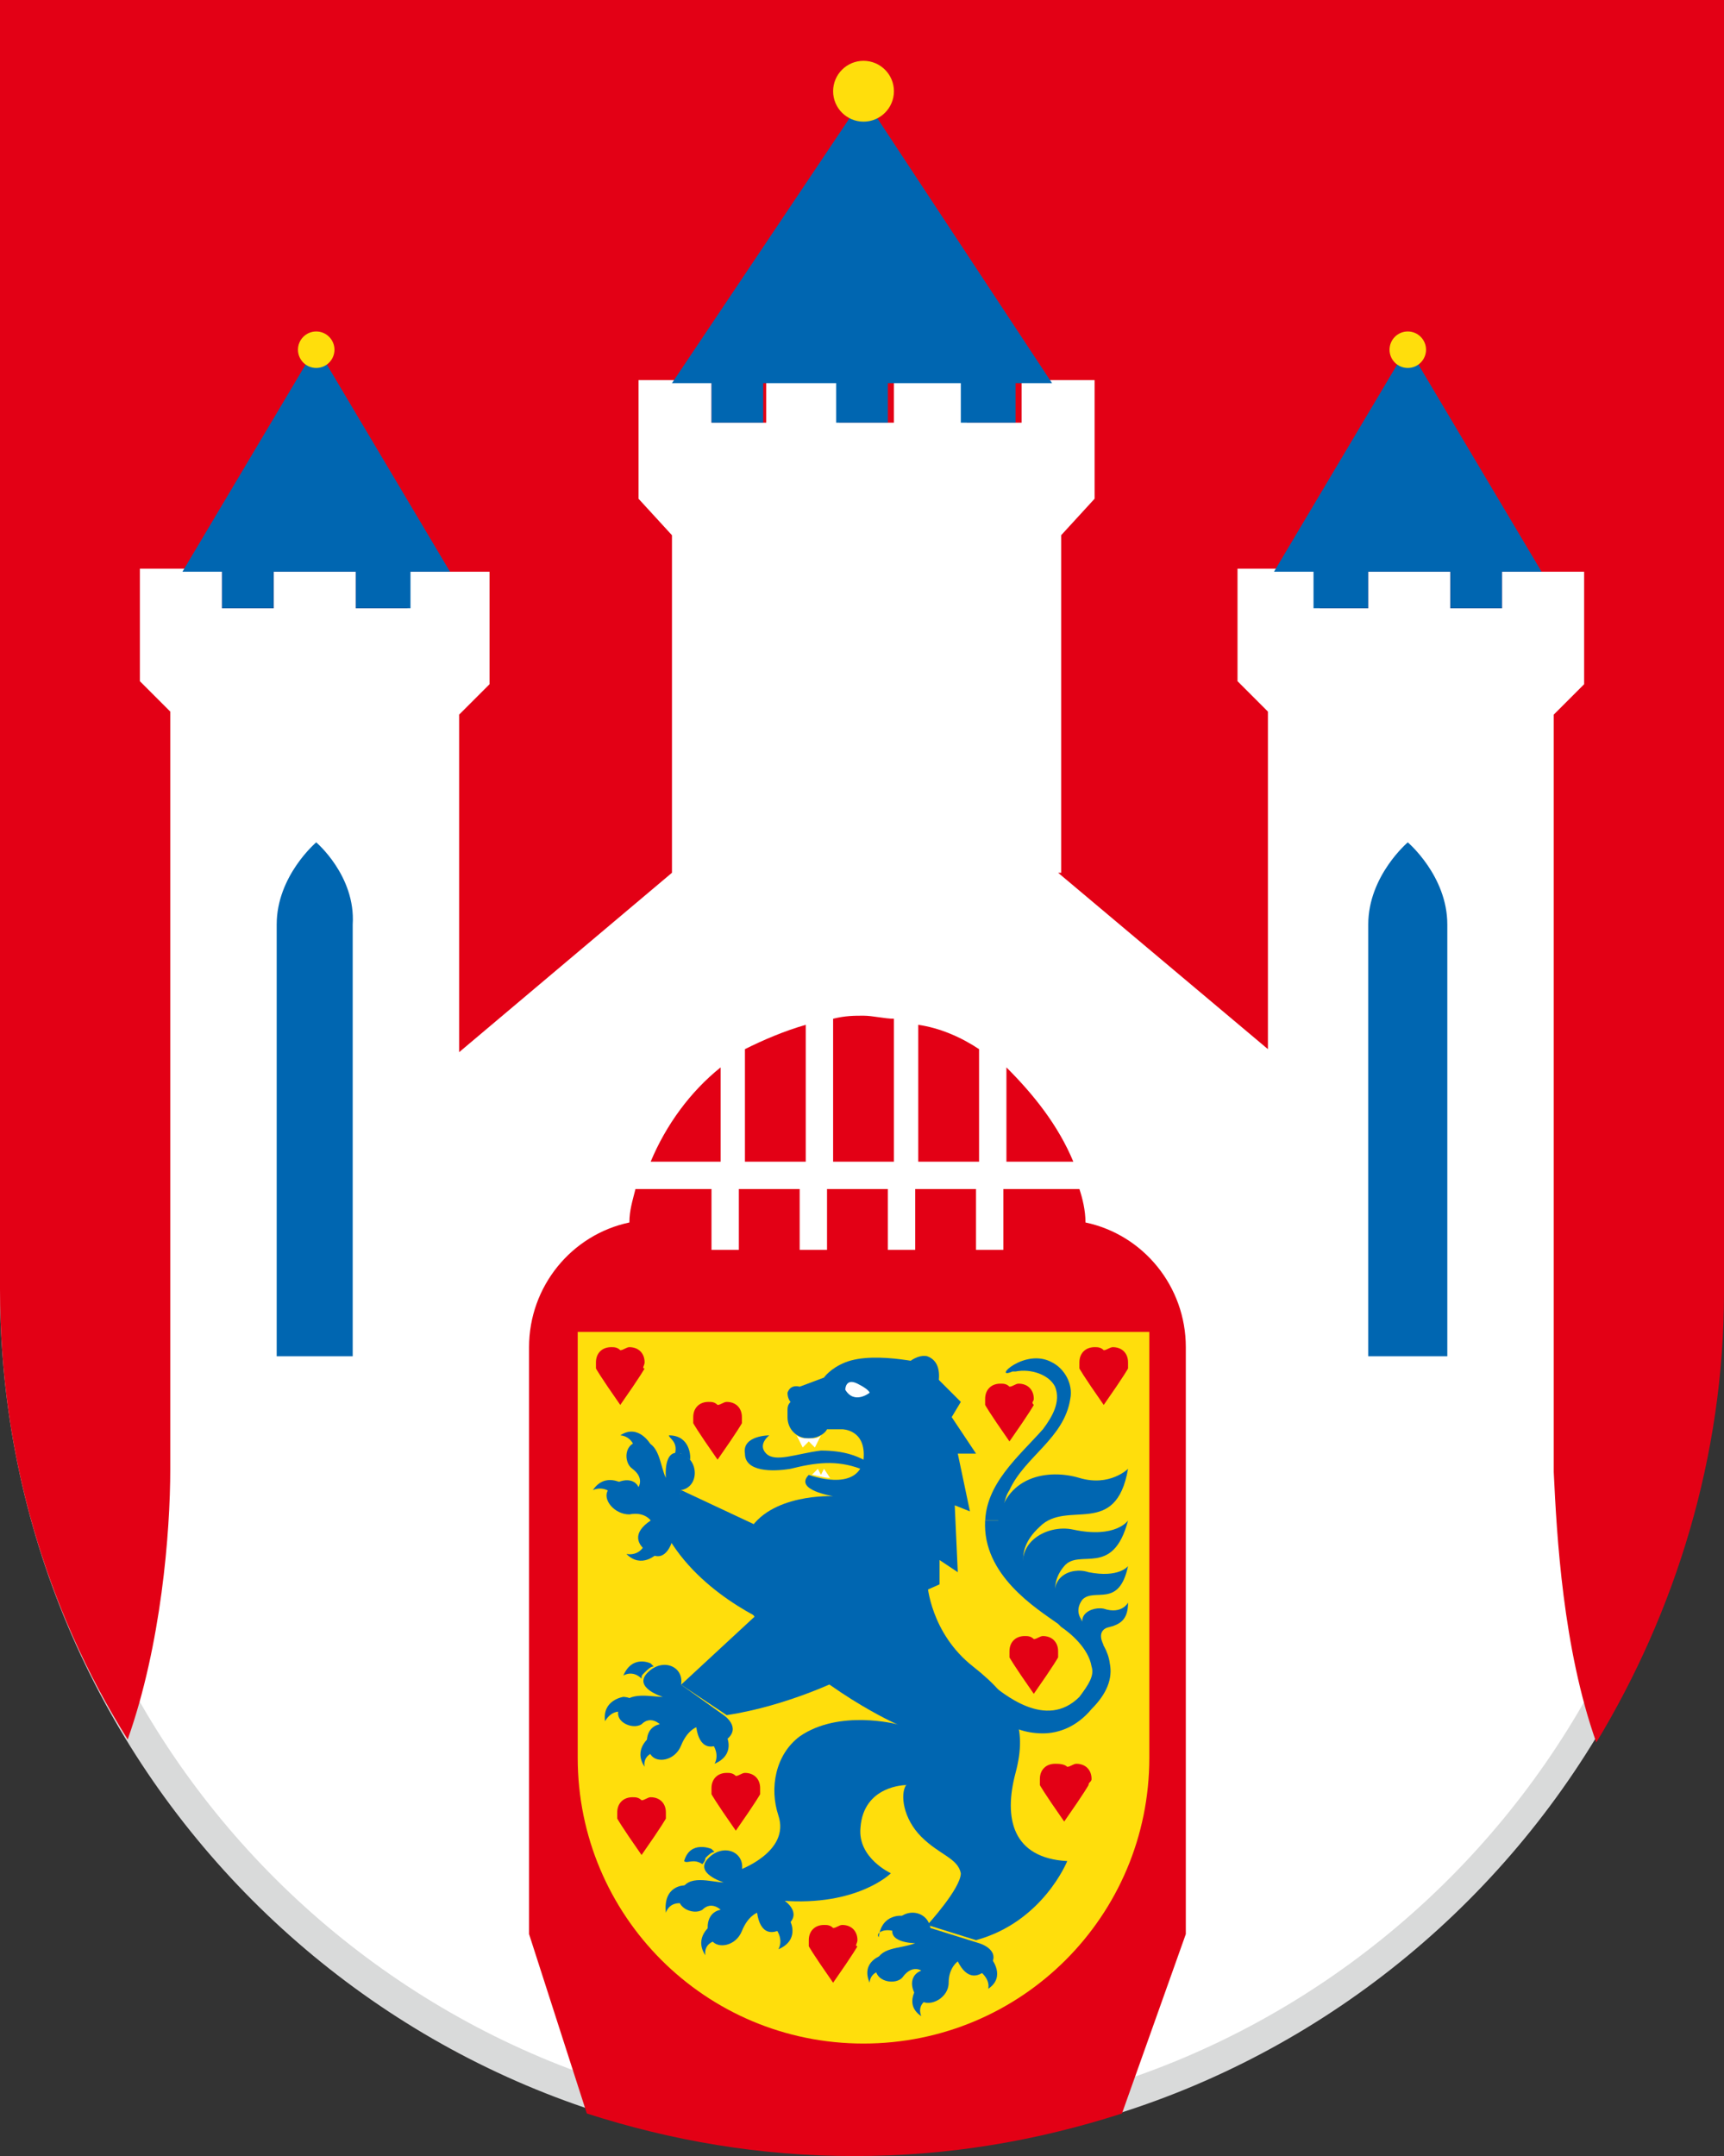
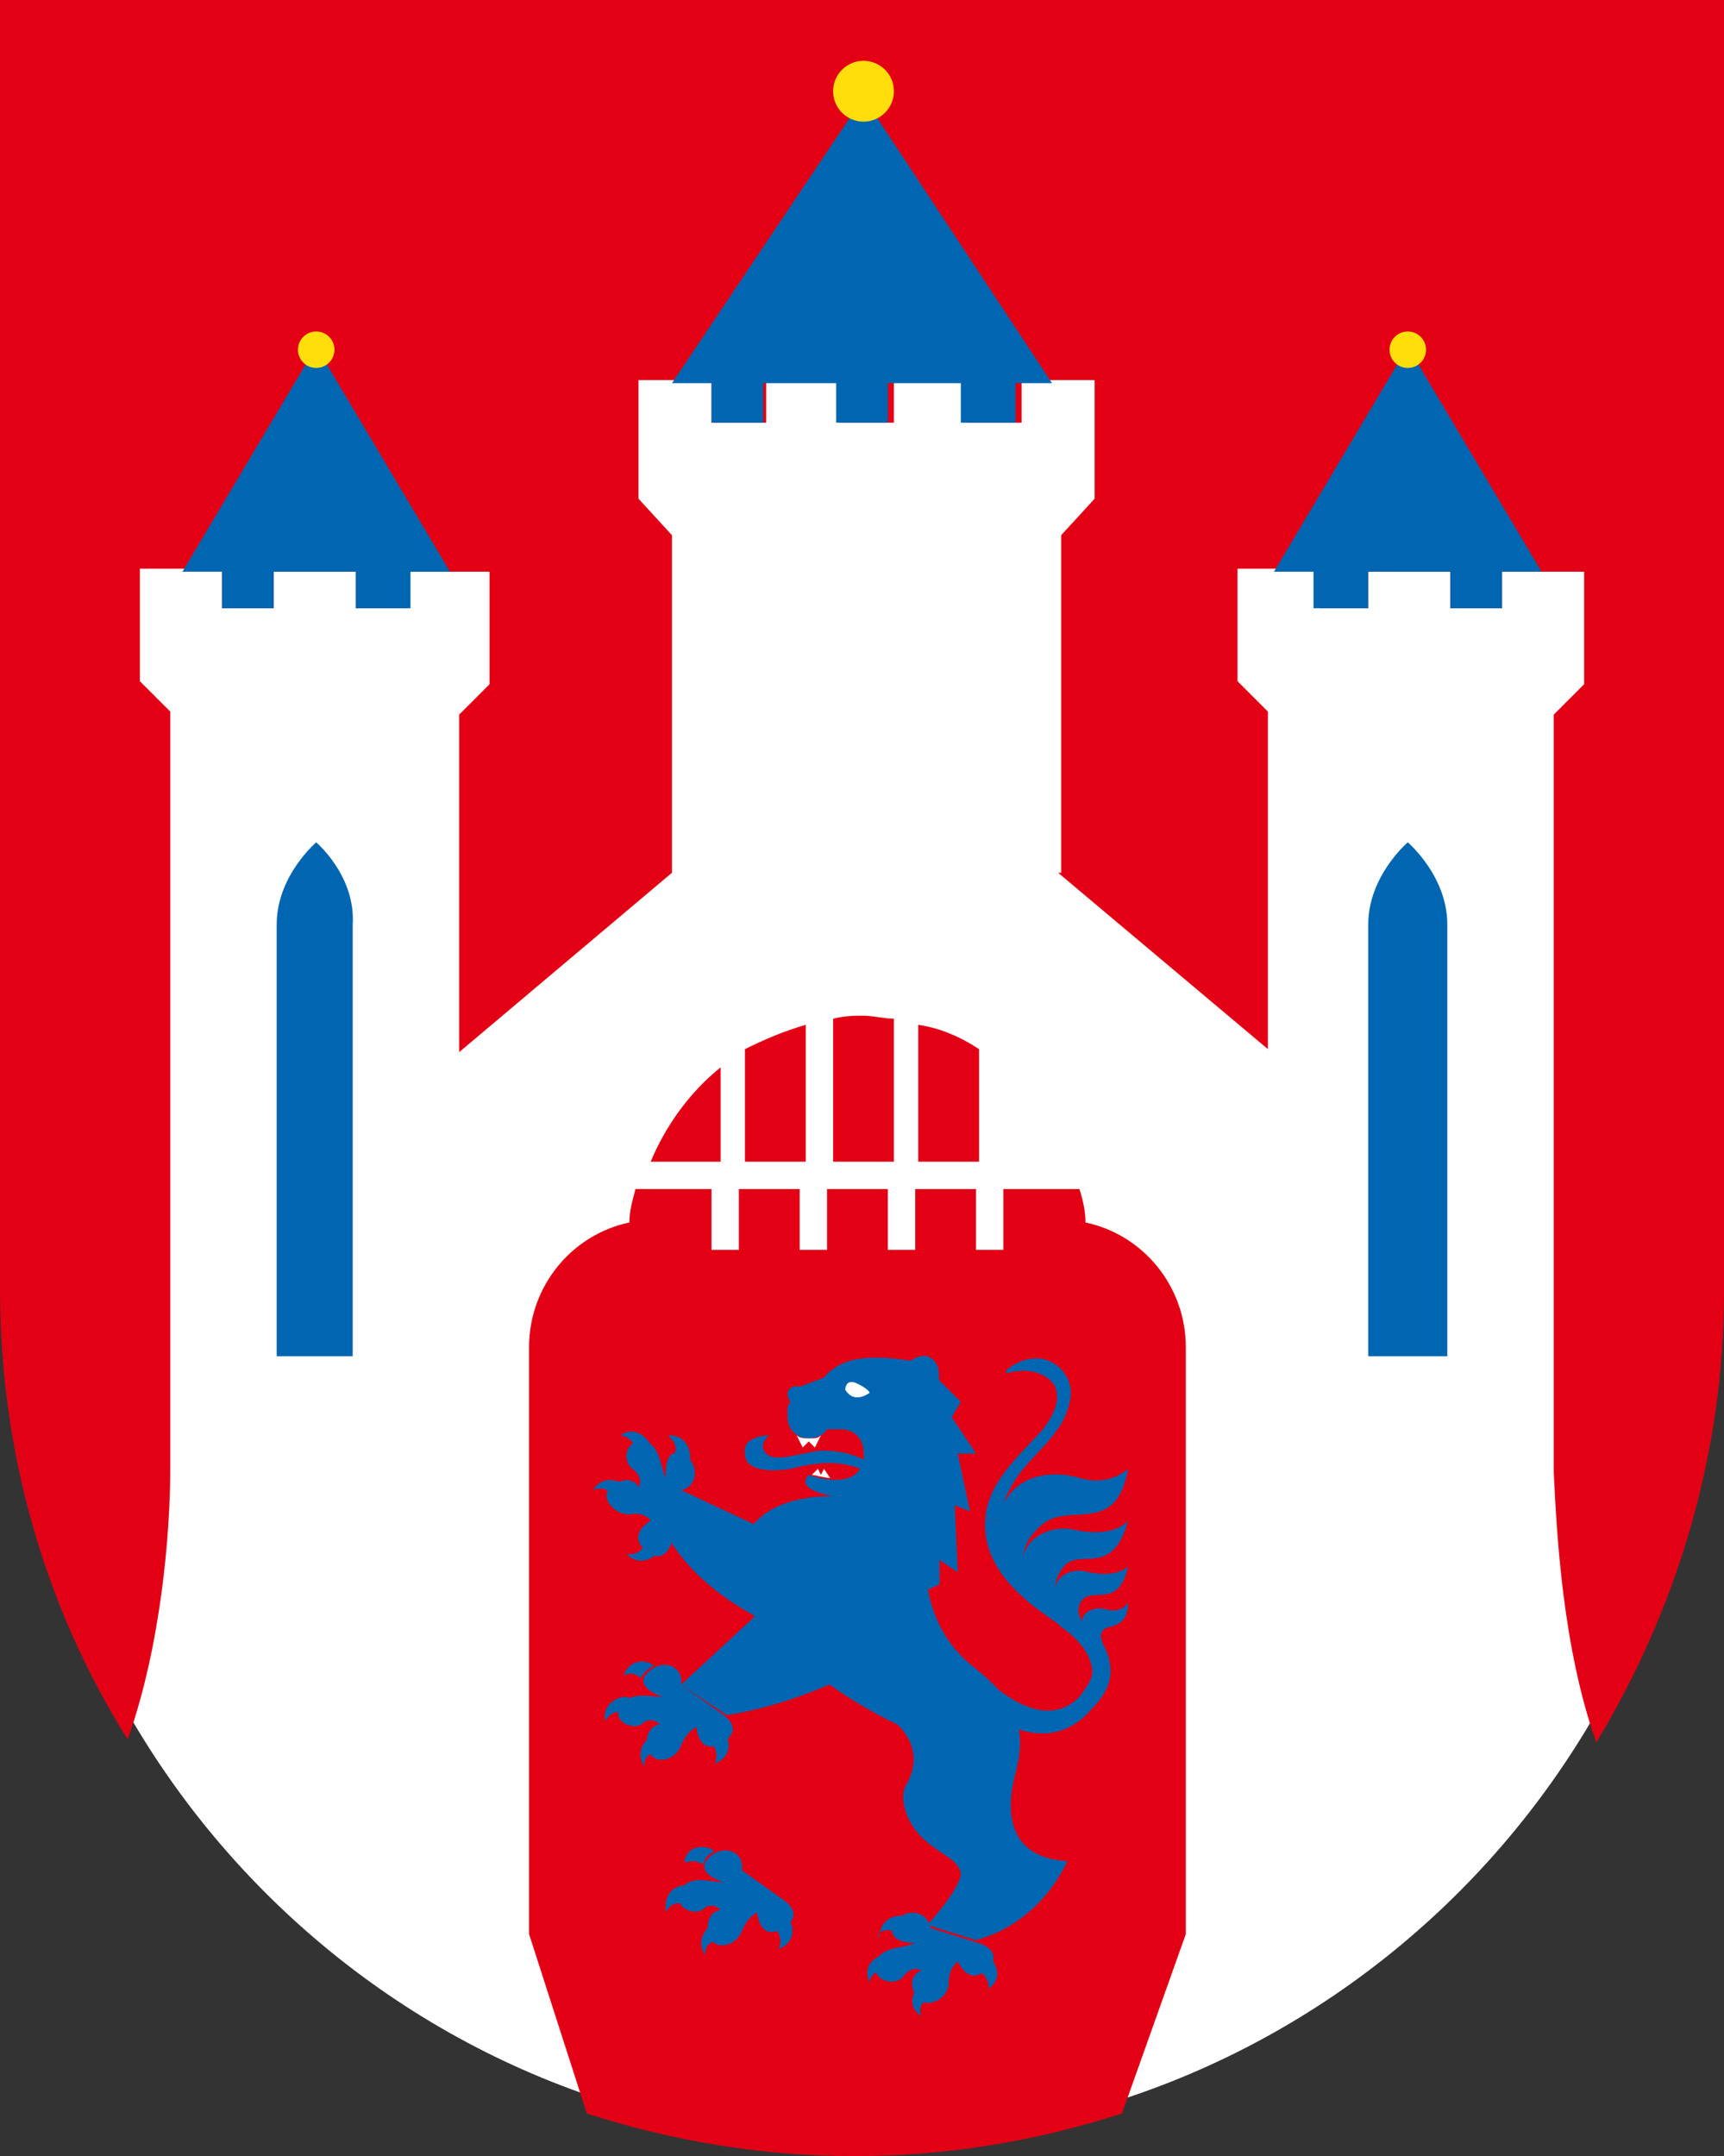
<svg xmlns="http://www.w3.org/2000/svg" version="1.1" id="Ebene_1" x="0px" y="0px" viewBox="0 0 56.7 70.9" style="enable-background:new 0 0 56.7 70.9;" xml:space="preserve">
  <rect x="0" y="0" width="56.7" height="70.9" fill="#333333" stroke="none" />
  <style type="text/css">
	.st0{fill:#FFFFFF;}
	.st1{fill:#D9DADA;}
	.st2{fill:#0066B1;}
	.st3{fill:#E30015;}
	.st4{fill:#FFDE0C;}
</style>
  <g>
    <g>
      <g>
        <path class="st0" d="M28.3,70.4C13,70.4,0.5,57.8,0.5,42.4V0.5h55.7v41.9C56.2,57.8,43.7,70.4,28.3,70.4z" />
        <g>
-           <path class="st1" d="M55.7,1v41.4c0,15.1-12.3,27.4-27.3,27.4S1,57.6,1,42.4V1H55.7 M56.7,0H0v42.4c0,15.7,12.7,28.4,28.3,28.4      s28.3-12.7,28.3-28.4V0L56.7,0z" />
-         </g>
+           </g>
      </g>
      <path class="st2" d="M10.4,27.7c0,0-1.3,1.1-1.3,2.7v14.2h2.5V30.4C11.7,28.8,10.4,27.7,10.4,27.7z" />
      <path class="st2" d="M46.3,27.7c0,0,1.3,1.1,1.3,2.7v14.2H45V30.4C45,28.8,46.3,27.7,46.3,27.7z" />
      <g>
        <path class="st3" d="M26.5,33.7c-0.7,0.2-1.4,0.5-2,0.8v3.7h2V33.7z" />
        <path class="st3" d="M23.7,35.1c-1,0.8-1.8,1.9-2.3,3.1h2.3V35.1z" />
        <path class="st3" d="M39,63.6V44.3h0c0,0,0,0,0,0c0-2-1.4-3.7-3.3-4.1c0-0.4-0.1-0.8-0.2-1.1h-2.5v2h-0.9v-2h-2v2h-0.9v-2h-2v2     h-0.9v-2h-2v2h-0.9v-2h-2.5c-0.1,0.4-0.2,0.7-0.2,1.1c-1.9,0.4-3.3,2.1-3.3,4.1c0,0,0,0,0,0h0v19.3l1.9,5.9     c2.8,0.9,5.7,1.4,8.8,1.4c3.1,0,6-0.5,8.8-1.4L39,63.6z" />
        <path class="st3" d="M0,0v42.4c0,5.4,1.5,10.5,4.2,14.8c1.1-3.1,1.4-6.8,1.4-8.9v-1.7V23.4l-1-1v-3.7h2.7V20H9v-1.2h2.7V20h1.7     v-1.2h2.7v3.7l-1,1v11.1l7-5.9l0,0V17.6L21,16.4v-2.5v-1.4h2.4v1.4h1.8v-1.4h2.4v1.4h0.9h0.9v-1.4h2.4v1.4h1.8v-1.4h2.4v1.4v2.5     l-1.1,1.2v11.1l-0.1,0l6.9,5.8V23.4l-1-1v-3.7h2.7V20H45v-1.2h2.7V20h1.7v-1.2h2.7v3.7l-1,1v23.2v1.7c0.1,2.1,0.3,5.8,1.4,8.9     c2.6-4.3,4.2-9.4,4.2-14.8V0H0z" />
-         <path class="st3" d="M33.1,35.1v3.1h2.2C34.8,37,34,36,33.1,35.1z" />
        <path class="st3" d="M32.2,34.5c-0.6-0.4-1.3-0.7-2-0.8v4.5h2V34.5z" />
        <path class="st3" d="M29.4,33.5c-0.3,0-0.7-0.1-1-0.1c-0.3,0-0.6,0-1,0.1v4.7h2V33.5z" />
      </g>
      <g>
        <polygon class="st2" points="43.2,18.8 43.2,20 45,20 45,18.8 47.7,18.8 47.7,20 49.4,20 49.4,18.8 50.7,18.8 46.3,11.4      41.9,18.8    " />
        <polygon class="st2" points="52.1,21.1 52.1,21.1 52.1,21.1    " />
        <polygon class="st2" points="40.5,21.1 40.5,21.1 40.5,21.1    " />
      </g>
      <g>
        <polygon class="st2" points="4.6,21.1 4.6,21.1 4.6,21.1    " />
        <polygon class="st2" points="7.3,18.8 7.3,20 9,20 9,18.8 11.7,18.8 11.7,20 13.5,20 13.5,18.8 14.8,18.8 10.4,11.4 6,18.8         " />
      </g>
      <polygon class="st2" points="23.4,12.6 23.4,13.9 25.1,13.9 25.1,12.6 27.5,12.6 27.5,13.9 29.2,13.9 29.2,12.6 31.6,12.6     31.6,13.9 33.4,13.9 33.4,12.6 34.6,12.6 28.4,3.2 22.1,12.6   " />
      <circle class="st4" cx="28.4" cy="3" r="1" />
      <circle class="st4" cx="10.4" cy="11.5" r="0.6" />
      <circle class="st4" cx="46.3" cy="11.5" r="0.6" />
    </g>
    <g>
-       <path class="st4" d="M37.7,43.8H19v14c0,5.2,4.2,9.4,9.4,9.4s9.4-4.2,9.4-9.4V43.8z" />
      <path class="st2" d="M29.8,58.7c-0.2,0.3-0.1,1.1,0.5,1.7c0.6,0.6,1.2,0.7,1.3,1.2c0,0.5-1.1,1.7-1.1,1.7l1.6,0.5    c2.2-0.6,3-2.6,3-2.6c-1.8-0.1-2.1-1.4-1.7-2.9c0.4-1.5,0-2.4-1.4-3.5c-1.4-1.1-1.5-2.7-1.5-2.7S30.2,51,31.1,48    c0.3-1-0.4-3.1-0.4-3.1s-1.9-0.5-2.9-0.1c-0.5,0.2-0.7,0.5-0.7,0.5l-0.8,0.3c0,0-0.3-0.1-0.4,0.2C25.9,46,26,46.1,26,46.1    c-0.1,0.1-0.1,0.2-0.1,0.3c0,0.1,0,0.1,0,0.2c0,0.4,0.3,0.7,0.7,0.7c0.2,0,0.5-0.1,0.6-0.3h0.5c0,0,0.8,0,0.7,1    c-0.2,1.1-1.8,0.5-1.8,0.5c-0.5,0.5,0.8,0.7,0.8,0.7s-2.1-0.1-2.8,1.2c-0.5,1.1-0.3,2.2,0.4,3c2,2.2,4.5,3.3,4.5,3.3    S30.5,57.5,29.8,58.7z" />
      <path class="st2" d="M32.2,63.9c0,0,0.7,0.2,0.4,0.7c-0.4,0.5-0.8,0.5-1.1-0.1c0,0-0.3,0.2-0.3,0.7c0,0.5-0.6,0.8-0.9,0.6    c-0.3-0.2-0.5-0.8,0-1c0,0-0.3-0.2-0.6,0.2c-0.2,0.3-1,0.2-0.9-0.4c0.1-0.6,0.8-0.5,1.3-0.7c0,0-1,0-0.7-0.6s1.1-0.5,1.2,0.1    L32.2,63.9z" />
      <path class="st2" d="M30.5,44.6c-0.4-0.1-1,0.4-1,0.9c0,0.5,1.1,0.8,1.1,0.8S31.3,44.9,30.5,44.6z" />
      <path class="st2" d="M22.4,49l3.2,1.5l0,3c0,0-2.4-0.9-3.6-2.9L22.4,49z" />
-       <path class="st2" d="M29.8,58.7c0,0-1.4,0-1.5,1.4c-0.1,1,1,1.5,1,1.5s-1.1,1.1-3.6,0.9l-1.4-1c0,0,1.7-0.6,1.3-1.8    c-0.3-0.9-0.1-2,0.7-2.6c1.3-0.9,3.2-0.4,3.2-0.4S31,57.4,29.8,58.7z" />
      <path class="st2" d="M25.8,62.5c0,0,0.6,0.4,0.1,0.8c-0.5,0.4-0.9,0.3-1-0.4c0,0-0.3,0.1-0.5,0.6c-0.2,0.5-0.8,0.6-1,0.3    s-0.2-0.9,0.3-1c0,0-0.3-0.3-0.6,0c-0.3,0.2-1-0.1-0.7-0.6c0.2-0.6,1-0.3,1.4-0.3c0,0-1-0.3-0.5-0.8c0.5-0.5,1.2-0.2,1.1,0.4    L25.8,62.5z" />
      <path class="st2" d="M22.1,50.7c0,0-0.2,0.7-0.7,0.4s-0.6-0.7,0-1.1c0,0-0.2-0.3-0.7-0.2c-0.5,0-0.9-0.5-0.7-0.8    c0.2-0.3,0.8-0.5,1-0.1c0,0,0.2-0.3-0.2-0.6c-0.3-0.2-0.3-0.9,0.3-0.9c0.6,0,0.6,0.8,0.8,1.2c0,0-0.1-1,0.5-0.8    c0.6,0.2,0.6,1.1,0,1.2L22.1,50.7z" />
      <path class="st2" d="M23.8,56.4c0,0,0.6,0.4,0.1,0.8c-0.5,0.4-0.9,0.3-1-0.4c0,0-0.3,0.1-0.5,0.6s-0.8,0.6-1,0.3    c-0.2-0.3-0.2-0.9,0.3-1c0,0-0.3-0.3-0.6,0c-0.3,0.2-1-0.1-0.7-0.6s1-0.3,1.4-0.3c0,0-1-0.3-0.5-0.8s1.2-0.2,1.1,0.4L23.8,56.4z" />
      <path class="st2" d="M22.4,55.4l2.7-2.5l2.6,2.3c0,0-1.8,0.9-3.8,1.2L22.4,55.4z" />
      <polygon class="st2" points="30.8,45.3 31.6,46.1 31.3,46.6 32.1,47.8 31.5,47.8 31.9,49.7 31.4,49.5 31.5,51.7 30.9,51.3     30.9,52.1 30,52.5 30,45.3   " />
      <path class="st0" d="M27.8,45.7c0,0,0-0.4,0.4-0.2c0.4,0.2,0.4,0.3,0.4,0.3S28.1,46.2,27.8,45.7z" />
      <path class="st2" d="M20.5,55.1c0.3-0.7,0.9-0.4,0.9-0.4s0,0,0.1,0.1c-0.1,0-0.2,0.1-0.3,0.2c-0.1,0.1-0.1,0.1-0.1,0.2    C20.8,54.9,20.5,55.1,20.5,55.1z M20.5,55.8c0,0-0.7,0.1-0.6,0.8c0,0,0.2-0.4,0.6-0.3c0.2,0,0.3-0.2,0.3-0.4    C20.7,55.8,20.5,55.8,20.5,55.8z M21.4,57.1c0,0-0.6,0.4-0.2,1c0,0-0.1-0.4,0.4-0.5c0.2-0.1,0.2-0.3,0.1-0.4    C21.6,57,21.4,57.1,21.4,57.1z M23.6,56.9c-0.2,0.1-0.3,0.3-0.2,0.4c0.3,0.4,0.1,0.7,0.1,0.7c0.7-0.3,0.4-0.9,0.4-0.9    S23.8,56.8,23.6,56.9z" />
      <path class="st2" d="M21.3,47.8c-0.2,0.1-0.4,0.1-0.4-0.1c-0.1-0.5-0.5-0.5-0.5-0.5c0.6-0.4,1,0.3,1,0.3S21.4,47.7,21.3,47.8z     M20.5,48.8c0,0-0.6-0.4-1,0.2c0,0,0.4-0.2,0.7,0.2c0.1,0.2,0.4,0.1,0.4-0.1C20.7,49,20.5,48.8,20.5,48.8z M21.6,50.8    c-0.1-0.1-0.4-0.2-0.4,0c-0.2,0.4-0.6,0.3-0.6,0.3c0.5,0.5,1,0,1,0S21.7,51,21.6,50.8z M22.2,47.8c0.1,0,0.1,0,0.2,0    c0.1,0.1,0.2,0.1,0.3,0.2c0-0.1,0-0.1,0-0.1s0-0.7-0.7-0.7C22,47.3,22.3,47.4,22.2,47.8z" />
      <path class="st2" d="M22.8,62.2c0,0.2-0.1,0.4-0.3,0.4c-0.5-0.1-0.6,0.3-0.6,0.3C21.8,62,22.5,62,22.5,62S22.7,61.9,22.8,62.2z     M23.4,63.3c0,0-0.6,0.4-0.2,1c0,0-0.1-0.4,0.4-0.5c0.2-0.1,0.2-0.3,0.1-0.4C23.6,63.2,23.4,63.3,23.4,63.3z M25.7,63    c-0.2,0.1-0.3,0.3-0.2,0.4c0.3,0.4,0.1,0.7,0.1,0.7c0.7-0.3,0.4-0.9,0.4-0.9S25.9,63,25.7,63z M23.1,61.3c0,0,0.1-0.1,0.1-0.2    c0.1-0.1,0.2-0.2,0.3-0.2c0,0-0.1-0.1-0.1-0.1s-0.7-0.3-0.9,0.4C22.6,61.3,22.8,61.1,23.1,61.3z" />
      <path class="st2" d="M29.3,64.4c0.1,0.2,0,0.4-0.2,0.4c-0.5,0-0.5,0.4-0.5,0.4c-0.3-0.7,0.4-0.9,0.4-0.9S29.2,64.2,29.3,64.4z     M30.2,65.3c0,0-0.5,0.6,0.1,1c0,0-0.2-0.4,0.3-0.6c0.2-0.1,0.1-0.3-0.1-0.4C30.3,65.1,30.2,65.3,30.2,65.3z M32.3,64.4    c-0.1,0.1-0.2,0.3-0.1,0.4c0.4,0.3,0.3,0.6,0.3,0.6c0.6-0.4,0.1-1,0.1-1S32.4,64.3,32.3,64.4z M29.4,63.5c0-0.1,0-0.1,0.1-0.2    c0.1-0.1,0.2-0.2,0.3-0.3c-0.1,0-0.1,0-0.1,0s-0.7-0.1-0.8,0.7C28.8,63.6,29,63.4,29.4,63.5z" />
      <path class="st2" d="M26,48.3c0.8-0.2,1.5-0.3,2.3,0c0.1-0.1,0.1-0.2,0.1-0.3c-0.2-0.1-0.6-0.3-1.4-0.3c-0.8,0.1-1.5,0.4-1.8,0.1    c-0.3-0.3,0.1-0.6,0.1-0.6s-0.9,0-0.8,0.6C24.5,48.4,25.4,48.4,26,48.3z" />
      <g>
        <path class="st0" d="M27,47.2c-0.1,0.1-0.2,0.1-0.4,0.1c-0.1,0-0.3,0-0.4-0.1l0.2,0.4l0.2-0.2l0.2,0.2L27,47.2z" />
        <path class="st0" d="M27,48.5l-0.1-0.2l-0.2,0.2c0.1,0,0.4,0.1,0.6,0.1l-0.2-0.3L27,48.5z" />
      </g>
      <g>
        <path class="st2" d="M33,50c-0.1,1.5,1.4,2.5,2.1,2.9l0.1,0.1c0.4,0.3,1.2,0.9,1.3,1.7c0.1,0.5-0.1,1-0.6,1.5     c-0.5,0.6-1.1,0.8-1.6,0.8c-0.6,0-1.1-0.2-1.4-0.5l-0.4-1.2c0.5,0.4,1.9,1.6,3,0.5c0.3-0.4,0.5-0.7,0.4-1c-0.1-0.6-0.7-1.1-1-1.3     l-0.1-0.1c-0.7-0.5-2.5-1.6-2.4-3.4L33,50z" />
        <path class="st2" d="M36.3,54.1c0,0-0.3-0.5,0.2-0.6c0.4-0.1,0.6-0.3,0.6-0.8c0,0-0.2,0.4-0.8,0.2C35.8,52.8,35,53.3,36.3,54.1z" />
        <path class="st2" d="M35.6,53.3c0,0-0.3-0.3,0-0.7c0.4-0.4,1.2,0.3,1.5-1.1c0,0-0.3,0.4-1.3,0.2c-0.6-0.2-1.4,0.2-1,1.1     C34.9,53.1,35.1,53,35.6,53.3z" />
        <path class="st2" d="M34.9,52.9c0,0-0.5-0.7,0.1-1.4c0.5-0.6,1.6,0.4,2.1-1.5c0,0-0.4,0.6-1.8,0.3c-0.9-0.2-2.1,0.5-1.5,1.7     C34,52.4,34.2,52.6,34.9,52.9z" />
        <path class="st2" d="M34,52.1c0,0-0.9-0.9,0.2-1.9c0.9-0.9,2.5,0.4,2.9-1.9c0,0-0.6,0.6-1.6,0.3s-2.5-0.1-2.7,1.6     S34,52.1,34,52.1z" />
        <path class="st2" d="M32.4,50.1c0-1.3,1.1-2.2,1.9-3.1c0.3-0.4,0.6-0.9,0.4-1.4c-0.2-0.4-0.8-0.6-1.3-0.5c0,0-0.1,0-0.1,0     c-0.7,0.3,0.4-0.8,1.3-0.3c0.4,0.2,0.7,0.7,0.6,1.2c-0.2,1.3-1.5,1.9-2,3c-0.2,0.3-0.2,0.7-0.3,1H32.4L32.4,50.1z" />
      </g>
      <path class="st3" d="M28.2,63.8c0-0.3-0.2-0.5-0.5-0.5c-0.1,0-0.2,0.1-0.3,0.1c0,0,0,0,0,0v0l0,0c-0.1-0.1-0.2-0.1-0.3-0.1    c-0.3,0-0.5,0.2-0.5,0.5c0,0.1,0,0.1,0,0.2l0,0c0,0,0.1,0.2,0.8,1.2v0c0.7-1,0.8-1.2,0.8-1.2l0,0C28.1,64,28.2,63.9,28.2,63.8z" />
      <path class="st3" d="M34.8,54.3c0-0.3-0.2-0.5-0.5-0.5c-0.1,0-0.2,0.1-0.3,0.1c0,0,0,0,0,0v0l0,0c-0.1-0.1-0.2-0.1-0.3-0.1    c-0.3,0-0.5,0.2-0.5,0.5c0,0.1,0,0.1,0,0.2l0,0c0,0,0.1,0.2,0.8,1.2v0c0.7-1,0.8-1.2,0.8-1.2l0,0C34.8,54.4,34.8,54.4,34.8,54.3z" />
      <path class="st3" d="M34,46c0-0.3-0.2-0.5-0.5-0.5c-0.1,0-0.2,0.1-0.3,0.1c0,0,0,0,0,0v0l0,0c-0.1-0.1-0.2-0.1-0.3-0.1    c-0.3,0-0.5,0.2-0.5,0.5c0,0.1,0,0.1,0,0.2l0,0c0,0,0.1,0.2,0.8,1.2v0c0.7-1,0.8-1.2,0.8-1.2l0,0C33.9,46.1,34,46.1,34,46z" />
      <path class="st3" d="M37.1,44.8c0-0.3-0.2-0.5-0.5-0.5c-0.1,0-0.2,0.1-0.3,0.1c0,0,0,0,0,0v0l0,0c-0.1-0.1-0.2-0.1-0.3-0.1    c-0.3,0-0.5,0.2-0.5,0.5c0,0.1,0,0.1,0,0.2l0,0c0,0,0.1,0.2,0.8,1.2v0c0.7-1,0.8-1.2,0.8-1.2l0,0C37.1,45,37.1,44.9,37.1,44.8z" />
      <path class="st3" d="M21.2,44.8c0-0.3-0.2-0.5-0.5-0.5c-0.1,0-0.2,0.1-0.3,0.1c0,0,0,0,0,0v0l0,0c-0.1-0.1-0.2-0.1-0.3-0.1    c-0.3,0-0.5,0.2-0.5,0.5c0,0.1,0,0.1,0,0.2l0,0c0,0,0.1,0.2,0.8,1.2v0c0.7-1,0.8-1.2,0.8-1.2l0,0C21.1,45,21.2,44.9,21.2,44.8z" />
      <path class="st3" d="M24.4,46.6c0-0.3-0.2-0.5-0.5-0.5c-0.1,0-0.2,0.1-0.3,0.1c0,0,0,0,0,0v0l0,0c-0.1-0.1-0.2-0.1-0.3-0.1    c-0.3,0-0.5,0.2-0.5,0.5c0,0.1,0,0.1,0,0.2l0,0c0,0,0.1,0.2,0.8,1.2v0c0.7-1,0.8-1.2,0.8-1.2l0,0C24.4,46.8,24.4,46.7,24.4,46.6z" />
      <path class="st3" d="M25,58.8c0-0.3-0.2-0.5-0.5-0.5c-0.1,0-0.2,0.1-0.3,0.1c0,0,0,0,0,0v0l0,0c-0.1-0.1-0.2-0.1-0.3-0.1    c-0.3,0-0.5,0.2-0.5,0.5c0,0.1,0,0.1,0,0.2l0,0c0,0,0.1,0.2,0.8,1.2v0c0.7-1,0.8-1.2,0.8-1.2l0,0C25,58.9,25,58.9,25,58.8z" />
      <path class="st3" d="M21.9,59.6c0-0.3-0.2-0.5-0.5-0.5c-0.1,0-0.2,0.1-0.3,0.1c0,0,0,0,0,0v0l0,0c-0.1-0.1-0.2-0.1-0.3-0.1    c-0.3,0-0.5,0.2-0.5,0.5c0,0.1,0,0.1,0,0.2l0,0c0,0,0.1,0.2,0.8,1.2v0c0.7-1,0.8-1.2,0.8-1.2l0,0C21.9,59.8,21.9,59.7,21.9,59.6z" />
-       <path class="st3" d="M35.9,58.5c0-0.3-0.2-0.5-0.5-0.5c-0.1,0-0.2,0.1-0.3,0.1c0,0,0,0,0,0v0l0,0C35,58,34.8,58,34.7,58    c-0.3,0-0.5,0.2-0.5,0.5c0,0.1,0,0.1,0,0.2l0,0c0,0,0.1,0.2,0.8,1.2v0c0.7-1,0.8-1.2,0.8-1.2l0,0C35.8,58.6,35.9,58.6,35.9,58.5z" />
    </g>
  </g>
</svg>